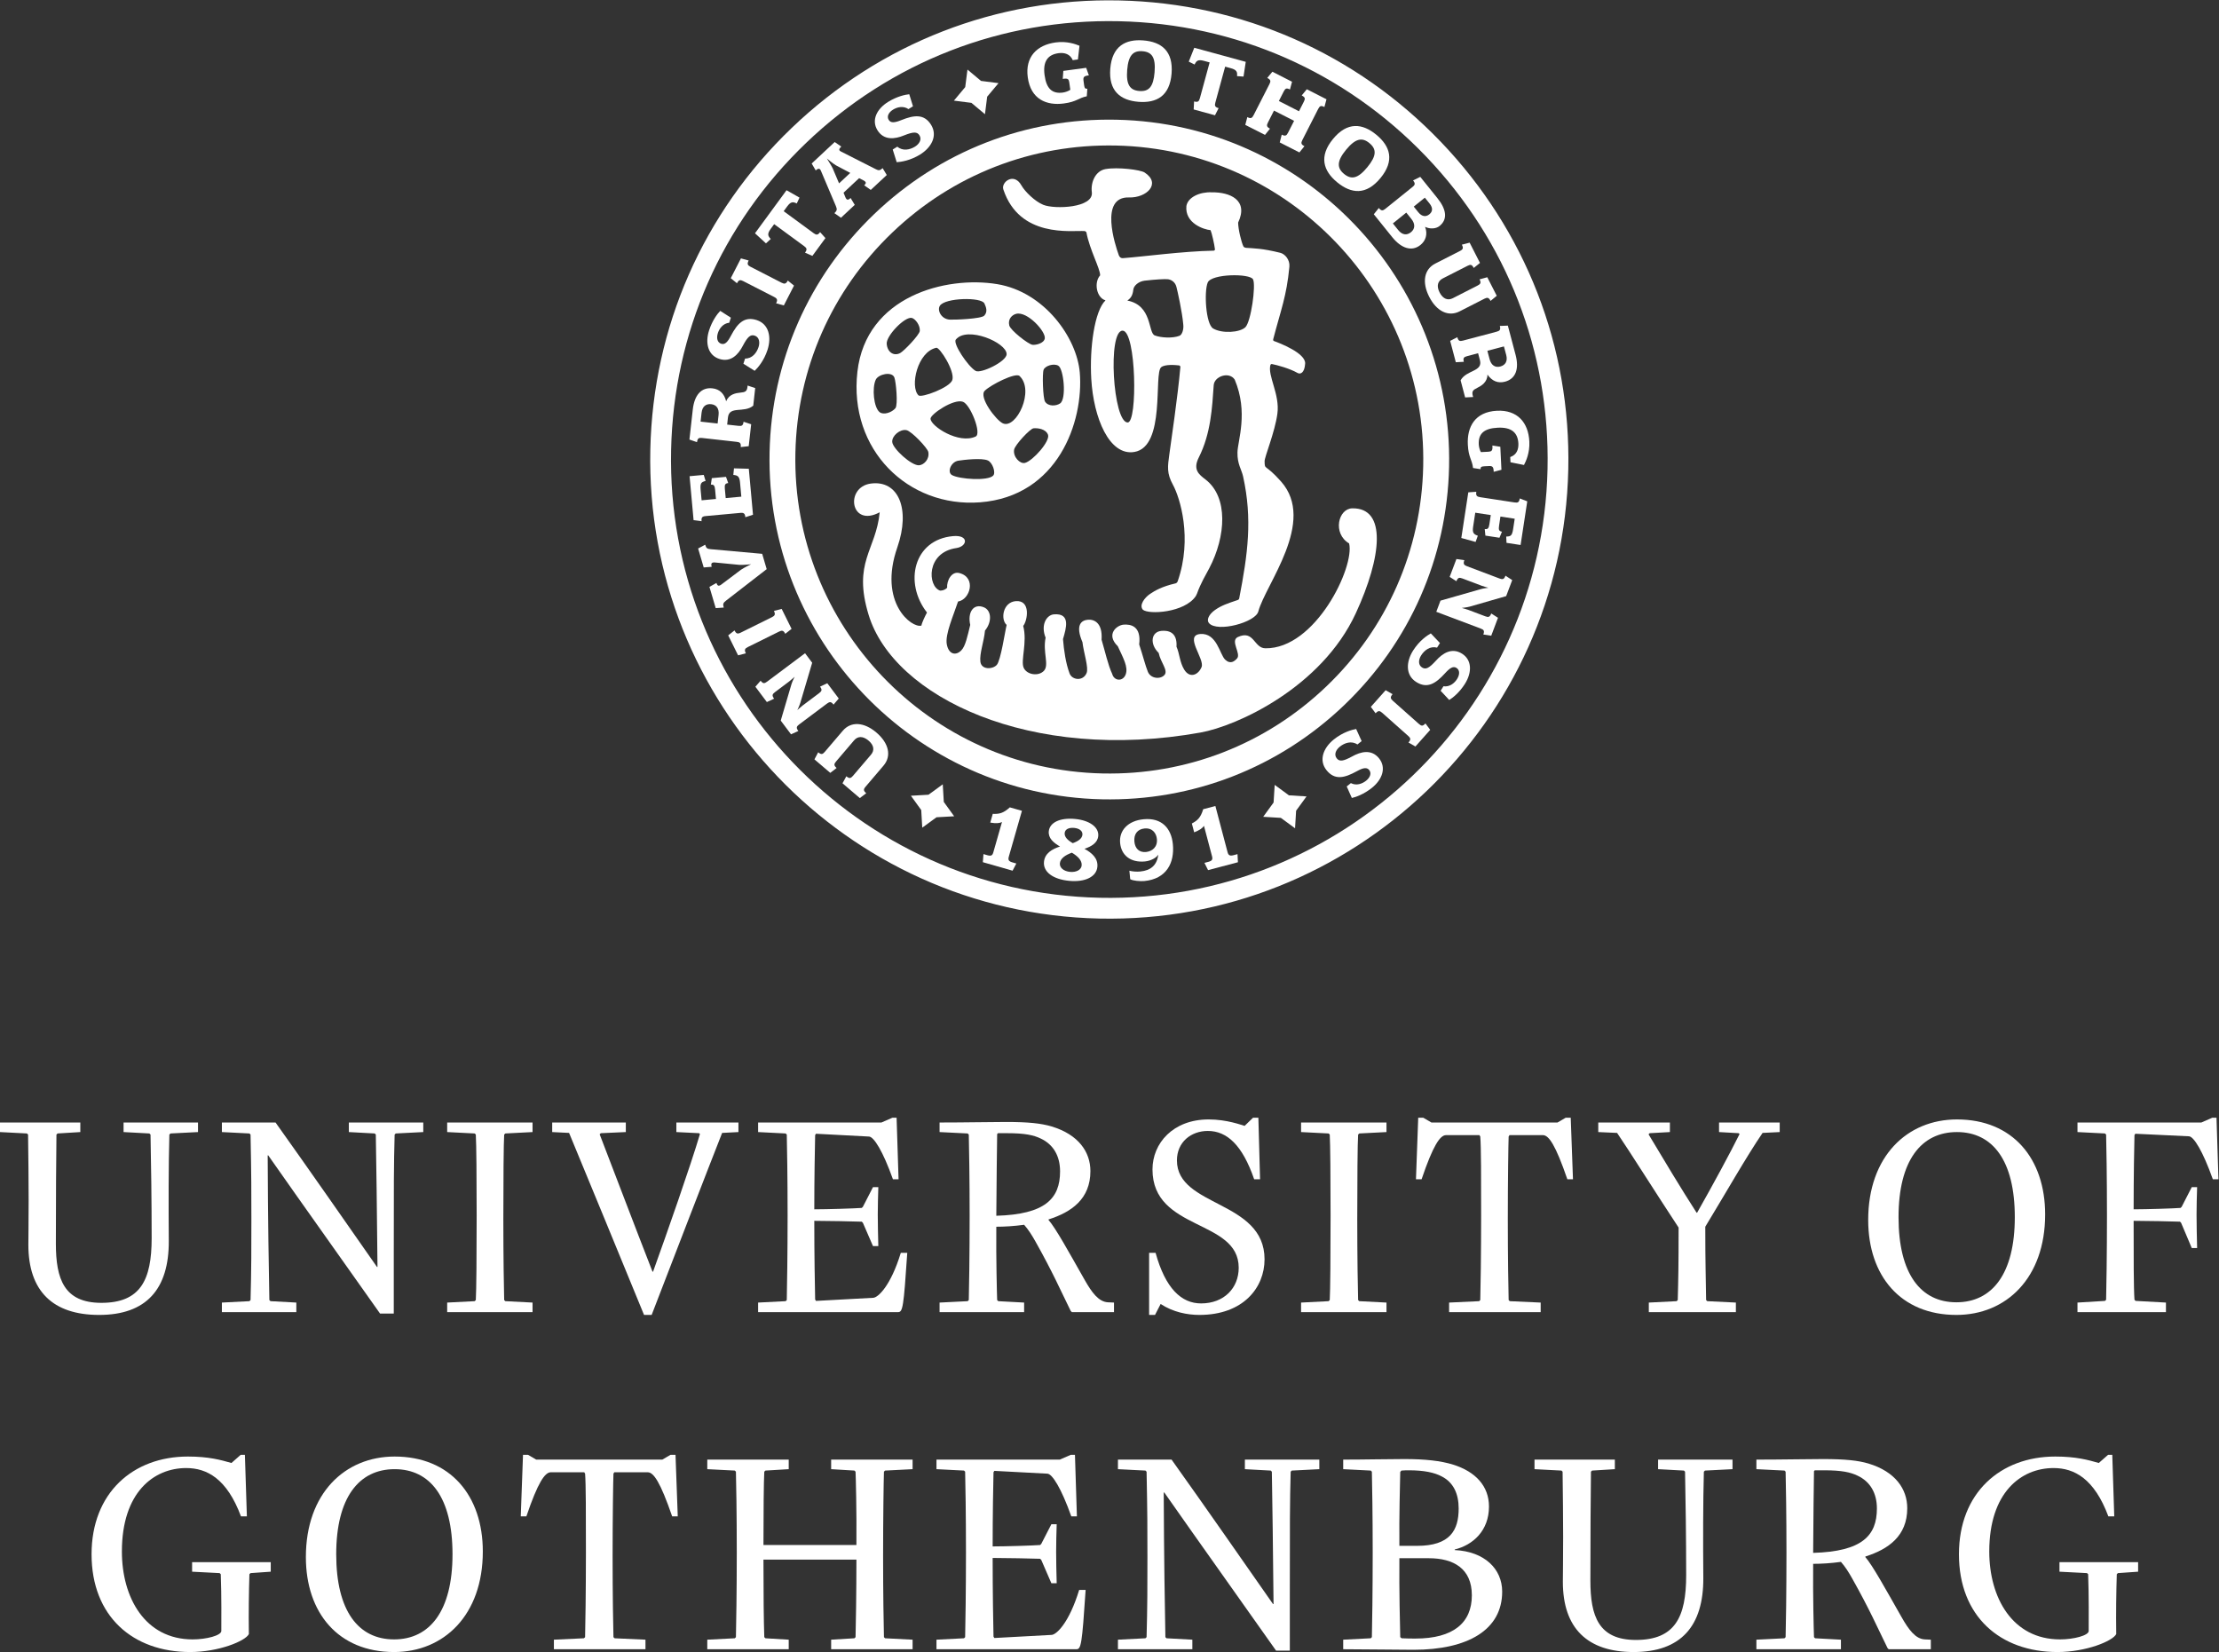
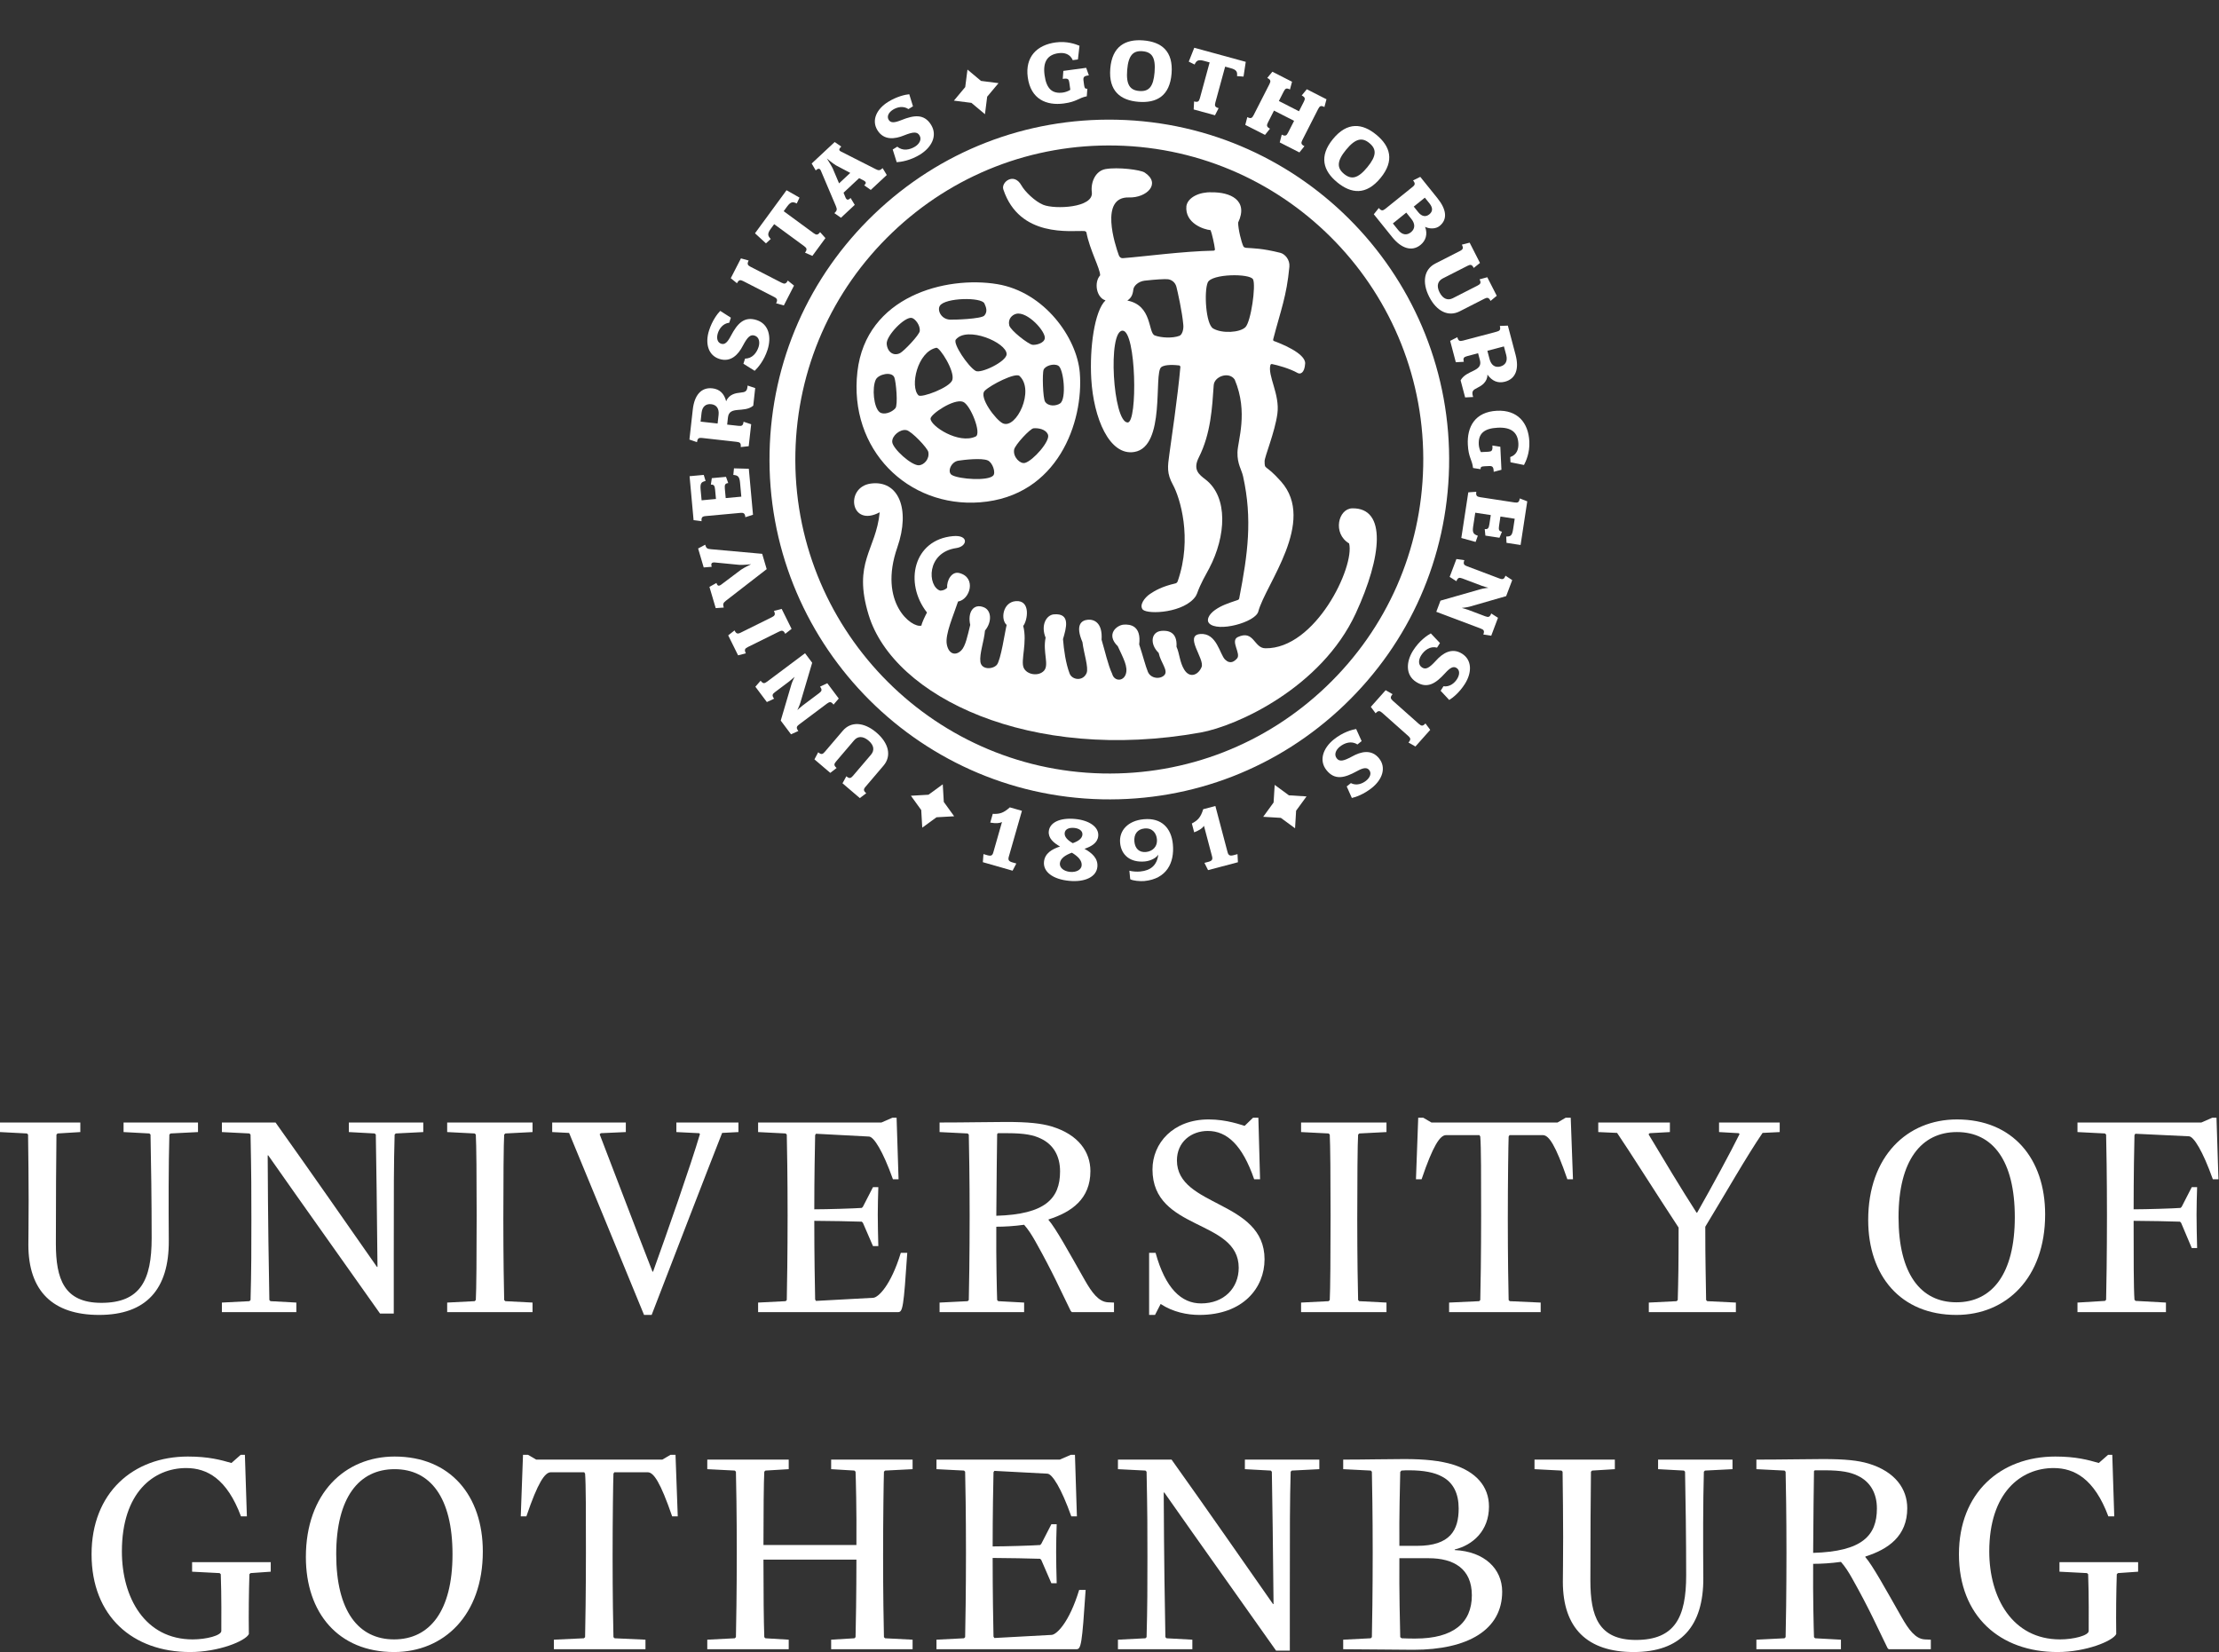
<svg xmlns="http://www.w3.org/2000/svg" viewBox="0 0 136.053 101.28" height="101.28" width="136.053" xml:space="preserve" id="svg2" version="1.1">
  <rect x="0" y="0" width="136.053" height="101.28" fill="#333333" stroke="none" />
  <defs id="defs6" />
  <g transform="matrix(1.333,0,0,-1.333,0,101.28)" id="g10">
    <g transform="scale(0.1)" id="g12">
      <path id="path14" style="fill:white;fill-opacity:1;fill-rule:nonzero;stroke:none" d="m 507.102,404.07 c -79.614,1.723 -142.969,67.903 -141.25,147.524 0.836,38.574 16.636,74.504 44.5,101.183 27.871,26.688 64.453,40.914 103.007,40.078 79.629,-1.718 142.989,-67.91 141.258,-147.523 C 653.789,506.77 637.988,470.82 610.117,444.141 582.258,417.473 545.676,403.234 507.102,404.07 Z M 402.129,661.363 C 371.973,632.48 354.871,593.605 353.977,551.848 352.102,465.684 420.691,394.055 506.855,392.18 c 41.739,-0.899 81.329,14.5 111.485,43.367 30.168,28.887 47.265,67.781 48.176,109.531 1.851,86.168 -66.719,157.797 -152.895,159.652 -41.734,0.911 -81.324,-14.492 -111.492,-43.367" />
-       <path id="path16" style="fill:white;fill-opacity:1;fill-rule:nonzero;stroke:none" d="m 505.879,346.895 c -111.152,2.402 -199.617,94.785 -197.195,205.949 1.152,53.828 23.211,103.992 62.117,141.23 38.887,37.254 89.969,57.121 143.808,55.957 53.829,-1.164 103.996,-23.23 141.25,-62.129 37.246,-38.886 57.11,-89.961 55.95,-143.8 v 0 C 709.395,432.949 617.012,344.484 505.879,346.895 Z M 364.188,700.98 C 323.445,661.965 300.352,609.434 299.121,553.047 296.602,436.621 389.246,339.855 505.664,337.336 622.07,334.816 718.84,427.48 721.348,543.898 v 0 c 1.242,56.383 -19.578,109.875 -58.582,150.618 -39.036,40.738 -91.567,63.847 -147.953,65.07 -56.383,1.227 -109.879,-19.582 -150.625,-58.606" />
      <path id="path18" style="fill:white;fill-opacity:1;fill-rule:nonzero;stroke:none" d="m 552.258,422.902 c -78.403,-14.074 -141.223,16.434 -152.715,54.071 -7.434,24.347 3.367,29.629 5.086,47.207 -13.574,-7.235 -16.074,11.601 -4.094,13.215 12.688,1.699 18.36,-11.622 12.199,-29.348 -8.879,-25.469 6.707,-37.293 11.082,-35.977 0.188,1.328 1.789,4.582 2.563,6.016 -10.676,13.633 -6.223,33.516 11.98,35.137 7.411,0.664 6.68,-4.735 1.524,-5.489 -13.953,-2.019 -13.289,-17.597 -7.481,-19.578 1.028,0 2.207,0.262 3.243,1.297 -0.247,3.176 1.953,7.695 5.578,6.797 8.035,-2.02 4.961,-12.273 -0.559,-13.105 -2.07,-6.309 -6.035,-15.098 -5.176,-19.668 0.84,-4.551 4.032,-5.45 6.66,-2.821 1.946,1.942 2.872,6.641 4.122,11.739 -1.321,5.761 1.484,10.125 6.359,8.054 3.379,-1.433 3.758,-6.629 0.43,-10.664 -0.43,-4.941 -2.59,-10.547 -2.121,-14.336 0.48,-3.797 5.656,-3.535 7.531,-1.472 1.863,2.05 3.797,15.449 4.551,18.394 -2.915,2.57 -1.758,10.481 4.207,10.949 7.019,0.559 5.402,-8.984 3.41,-11.394 1.968,-7.461 -1.235,-15.871 0.191,-19.199 1.438,-3.332 6.906,-4.122 9.375,-1.407 2.465,2.743 -0.64,8.485 0.735,15.203 -2.364,5.801 0.39,10.45 3.835,10.723 7.832,0.625 5.61,-6.426 4.165,-11.387 0.398,-5.066 1.265,-11.132 3.027,-15.8 1.133,-3.036 6.148,-3.731 7.82,0.175 1.043,2.434 -1.34,9.344 -1.902,14.231 -3.391,7.89 -0.52,10.047 2.515,10.301 2.883,0.234 6.797,-1.387 6.282,-9.192 1.582,-5.254 2.937,-11.597 4.89,-15.738 0.879,-3.293 4.922,-3.637 6.203,-0.219 1.243,3.43 -1.113,7.461 -3.64,12.973 -5.617,5.457 -0.512,9.656 2.691,9.922 3.196,0.254 8.196,-0.617 7.153,-9.114 1.726,-5.156 2.871,-9.863 4.011,-12.605 1.328,-3.156 5.723,-3.527 7.598,-1.469 1.887,2.094 -1.719,5.727 -2.656,10.199 -4.239,4.11 -3.465,9.747 1.355,10.125 2.485,0.196 7.317,-0.078 6.86,-7.304 1.421,-3.125 1.445,-7.102 3.535,-10.496 2.515,-4.145 6.433,-2.578 7.996,1.14 1.535,3.75 -8.172,14.602 -0.586,15.215 7.598,0.586 8.926,-9.363 11.387,-11.75 2.461,-2.359 4.343,-0.789 5.507,0.5 1.993,2.199 -3.3,8.164 0.391,9.863 7.449,3.411 7.324,-5.097 12.605,-5.183 23.086,-0.363 41.25,37.527 38.555,48.222 -7.722,4.579 -5.008,16.024 1.457,16.141 15.906,0.293 13.66,-22.187 1.602,-48.293 -15.828,-34.207 -54.739,-51.824 -71.336,-54.801" />
      <path id="path20" style="fill:white;fill-opacity:1;fill-rule:nonzero;stroke:none" d="m 572.813,609.285 c -2.571,-2.469 -10.665,-2.996 -14.817,-0.574 -3.426,2.023 -4.219,17.082 -2.488,21.152 1.726,4.078 19.441,4.242 20.84,1.446 1.406,-2.801 -0.965,-19.559 -3.535,-22.024 z m -31.719,18.625 c 0.566,-2.148 2.676,-11.648 3.164,-17.363 0.273,-2.129 -0.488,-4.719 -1.77,-5.203 -3.179,-1.211 -8.465,-0.918 -11.343,0.176 -3.157,1.21 -1.016,13.789 -12.61,16.039 1.594,1.117 2.434,2.293 2.754,5.054 0.203,1.809 2.434,3.758 5.164,4.09 5.305,0.598 8.613,0.75 10.395,0.688 1.773,-0.059 3.679,-1.282 4.246,-3.481 z m -22.422,-62.43 c -6.77,0.145 -9.285,42.372 -2.293,42.235 6.258,-0.137 6.961,-42.324 2.293,-42.235 z m 67.207,37.5 c -0.266,0.106 -0.32,0.547 -0.266,0.743 3.559,13.687 6.157,19.711 7.453,33.351 0.313,3.262 -2.019,5.906 -4.187,6.446 -8.43,2.105 -12.324,2.031 -15.586,2.281 -0.355,0.023 -1.125,0.179 -1.367,0.648 -0.969,1.985 -2.414,7.946 -2.434,10.969 4.934,10.445 -3.867,14.051 -12.156,13.922 -5.441,0.262 -10.996,-2.242 -11.645,-6.328 -0.742,-7.903 8,-10.793 11.118,-11.074 0.527,-1.125 1.804,-6.637 2.019,-8.825 0.027,-0.289 -0.242,-0.605 -0.625,-0.605 -14.015,-0.266 -32.156,-2.715 -41.367,-3.422 -1.316,-0.207 -1.953,0.559 -2.227,1.32 -1.711,4.723 -9.011,27.008 4.688,26.578 8.125,-0.257 14.922,6.391 7.207,11.45 -1.984,1.304 -12.363,2.578 -17.981,1.601 -4.656,-0.805 -6.914,-6.058 -6.328,-10.652 0.918,-7.203 -17.019,-7.942 -22.324,-5.797 -3.785,1.535 -8.445,6.047 -10.066,8.949 -3.45,6.16 -9.414,1.461 -8.321,-1.84 7.434,-22.414 31.145,-18.851 37.344,-19.164 0.313,-0.015 0.84,-0.422 0.867,-0.59 1.516,-8.093 6.34,-16.632 6.321,-19.785 -2.95,-3.277 -1.692,-10.301 2.468,-11.504 -5.086,-4.882 -7.371,-21.933 -6.55,-36.086 1.035,-18.035 8.32,-35.527 19.785,-33.64 14.582,2.383 8.84,36.101 12.375,38.98 1.773,1.43 6.511,1.028 8.242,0.824 0.398,-0.05 0.602,-0.5 0.586,-0.714 -1.152,-13.235 -4.301,-34.453 -5.07,-40.118 -0.789,-5.761 -1.258,-8.75 1.652,-14.074 3.211,-5.867 9.07,-24.527 2.215,-44.273 -0.203,-0.774 -0.852,-1.028 -1.074,-1.074 -6.18,-1.418 -9.485,-3.352 -11.727,-4.875 -2.441,-1.661 -5.063,-5.11 -3.273,-7.196 2.585,-2.363 19.238,-1.445 24.367,6.239 0.125,0.195 0.476,0.918 0.535,1.085 1.777,4.95 4.004,8.575 5.676,11.747 7.672,14.648 8.797,32.656 -1.731,40.781 -2.949,2.273 -5.976,4.441 -3.097,10.148 5.57,11.024 6.156,23.067 6.859,33.242 0.281,4.09 7.09,6.434 9.656,2.567 6.375,-15.106 1.367,-28.125 1.27,-33.485 -0.125,-5.382 1.906,-7.863 2.597,-11.085 4.344,-19.688 2.161,-35.633 -1.777,-55.957 -0.02,-0.442 -0.359,-0.735 -0.754,-0.868 -4.629,-1.543 -7.461,-2.511 -10.351,-4.535 -2.926,-2.047 -4.071,-4.668 -2.801,-6.09 3.867,-4.367 21.355,0.36 22.676,5.371 3.281,12.461 26.843,41.336 10.449,59.786 -7.481,8.418 -7.481,5.039 -7.559,9.285 -0.039,2.043 4.688,13.215 5.879,21.855 1.238,8.996 -4.641,17.559 -3.176,22.531 0.039,0.145 0.422,0.387 0.578,0.36 2.43,-0.469 8.204,-2.012 11.934,-4.141 1.152,-0.644 3.152,-0.129 3.438,4.328 0.312,4.852 -11.985,9.532 -14.434,10.41" />
      <path id="path22" style="fill:white;fill-opacity:1;fill-rule:nonzero;stroke:none" d="m 437.891,541.281 c -2.383,1.328 -0.528,6.114 2.929,6.641 2.434,0.379 10.657,1.363 13.516,0.113 2.207,-0.957 3.762,-5.586 2.519,-6.949 -2.363,-2.617 -15.546,-1.699 -18.964,0.195 z m -27.5,15.223 c -0.223,2.851 3.625,6.066 6.574,5.449 2.359,-0.5 9.683,-8.23 10.027,-10.039 0.625,-3.32 -2.031,-5.945 -4.25,-6.113 -3.445,-0.254 -12.078,7.597 -12.351,10.703 z m 1.464,15.547 c -1.687,-2 -5.46,-3.262 -7.277,-1.809 -2.723,2.18 -3.543,11.106 -1.773,14.906 1.187,2.555 7.41,3.965 8.562,1.051 0.789,-2.008 1.731,-12.672 0.488,-14.148 z m 2.122,25.324 c -3.02,-1.508 -5.825,0.547 -6.125,4.258 -0.325,3.711 8.437,12.781 11.601,11.922 1.543,-0.418 3.867,-3.367 3.613,-5.985 -0.168,-1.828 -7.336,-9.308 -9.089,-10.195 z m 47.339,-32.305 c -3.132,1.368 -11.277,12.086 -8.378,15 2.714,2.723 14.164,8.524 16,6.805 7.097,-6.602 -1.458,-24.492 -7.622,-21.805 z m -33.308,2.168 c 0,2.071 10.715,9.344 14.922,7.762 3.398,-1.262 8.718,-14.617 5.84,-15.969 -7.774,-3.66 -20.762,4.797 -20.762,8.207 z m 2.668,32.606 c 1.519,0.324 8.66,-10.742 7.351,-14.832 -1.101,-3.469 -14.257,-8.352 -15.566,-7.043 -4.016,4.004 -0.508,20.039 8.215,21.875 z m 32.332,-2.918 c 0,-3.41 -11.903,-9.113 -14.278,-7.707 -3.476,2.043 -10.566,12.566 -9.089,14.394 5.132,6.36 23.367,-1.336 23.367,-6.687 z m -10.227,23.312 c 0.742,-1.605 1.645,-3.746 -0.039,-5.597 -1.394,-1.543 -14.019,-1.973 -15.906,-1.848 -3.992,0.266 -5.84,4.336 -4.523,6.387 2.394,3.722 19.082,4.043 20.468,1.058 z m 27.778,-16.144 c -0.422,-2.207 -4.055,-3.059 -5.637,-2.883 -1.934,0.227 -10.176,6.672 -10.703,8.926 -0.703,2.961 1.301,4.843 3.191,5.324 5.129,1.277 13.735,-8.203 13.149,-11.367 z m 7.046,-29.844 c -1.863,-1.25 -5.41,-1.469 -6.902,0.789 -1.023,1.555 -1.355,13.008 -0.676,14.707 0.703,1.77 4.551,3.067 6.731,1.867 2.5,-1.371 3.894,-15.343 0.847,-17.363 z m -12.222,-11.437 c 1.941,0.175 5.586,-0.262 6.648,-2.918 1.153,-2.891 -6.836,-11.934 -10.539,-12.989 -2.262,-0.656 -5.652,2.75 -5.027,6.121 0.398,2.176 7.344,9.641 8.918,9.786 z m 21.277,25.617 c -1.328,15.965 -16.211,37.07 -37.969,40.683 -23.625,3.914 -60.339,-5.547 -64.316,-40.265 -4.121,-35.918 23.391,-62.61 56.406,-60.078 35.821,2.746 47.742,37.058 45.879,59.66" />
      <path id="path24" style="fill:white;fill-opacity:1;fill-rule:nonzero;stroke:none" d="m 445,727.793 -1.035,-8.055 -5.203,-6.226 8.054,-1.028 6.231,-5.218 1.016,8.062 5.214,6.219 -8.054,1.035 -6.223,5.211" />
      <path id="path26" style="fill:white;fill-opacity:1;fill-rule:nonzero;stroke:none" d="m 595.676,378.84 -6.543,4.805 -8.11,0.488 4.778,6.57 0.508,8.106 6.543,-4.805 8.105,-0.496 -4.797,-6.563 -0.484,-8.105" />
      <path id="path28" style="fill:white;fill-opacity:1;fill-rule:nonzero;stroke:none" d="m 424.199,379.141 6.563,4.777 8.117,0.457 -4.77,6.594 -0.476,8.113 -6.563,-4.797 -8.093,-0.465 4.753,-6.574 0.469,-8.105" />
      <path id="path30" style="fill:white;fill-opacity:1;fill-rule:nonzero;stroke:none" d="m 379.363,413.992 8.266,9.692 c 3.75,4.414 9.754,4.089 15.476,-0.793 5.762,-4.911 7.051,-10.813 3.29,-15.215 l -8.258,-9.696 c -1.02,-1.183 -1.059,-1.859 0.301,-3 l -2.95,-2.238 -7.968,6.801 1.765,3.23 c 1.36,-1.152 2.016,-1.003 3.02,0.176 l 8.3,9.727 c 1.653,1.933 1.497,4.289 -1.093,6.484 -2.649,2.258 -5.02,2.07 -6.668,0.137 l -8.293,-9.727 c -1.016,-1.179 -1.055,-1.855 0.262,-2.976 l -2.918,-2.258 -7.286,6.211 1.731,3.262 c 1.355,-1.153 2.012,-1.004 3.023,0.183" />
      <path id="path32" style="fill:white;fill-opacity:1;fill-rule:nonzero;stroke:none" d="m 352.82,446.281 17.473,13.082 3.281,-4.383 -5.469,-18.464 c -0.378,-1.282 -1.367,-3.313 -1.367,-3.313 0,0 1.575,1.465 2.364,2.051 l 7.695,5.773 c 1.211,0.907 1.457,1.543 0.391,2.965 l 3.339,1.567 5.266,-7.024 -2.402,-2.812 c -1.067,1.425 -1.77,1.406 -2.993,0.488 l -12.832,-9.609 c -1.25,-0.938 -1.433,-1.582 -0.359,-3.008 l -3.367,-1.524 -4.731,6.309 4.954,16.797 c 0.41,1.308 1.433,3.359 1.433,3.359 0,0 -1.609,-1.484 -2.508,-2.156 l -6.55,-4.926 c -1.25,-0.926 -1.438,-1.558 -0.375,-2.996 l -3.336,-1.551 -5.286,7.059 2.422,2.765 c 1.075,-1.425 1.707,-1.386 2.957,-0.449" />
      <path id="path34" style="fill:white;fill-opacity:1;fill-rule:nonzero;stroke:none" d="m 359.543,479.746 4.551,-9.18 -2.91,-2.273 c -0.786,1.59 -1.489,1.695 -2.844,1.023 l -14.363,-7.109 c -1.399,-0.691 -1.704,-1.289 -0.918,-2.891 l -3.567,-0.918 -4.543,9.18 2.903,2.277 c 0.793,-1.593 1.445,-1.718 2.839,-1.027 l 14.368,7.117 c 1.359,0.668 1.699,1.282 0.918,2.883 l 3.566,0.918" />
      <path id="path36" style="fill:white;fill-opacity:1;fill-rule:nonzero;stroke:none" d="m 326.953,507.207 23.621,-2.129 2.071,-7.043 -18.707,-14.488 c -1.36,-1.047 -1.516,-1.613 -1.047,-3.184 l -3.692,-0.254 -2.89,9.774 3.234,1.797 c 0.457,-1.399 1.023,-1.602 2.215,-0.742 l 9.043,6.804 c 1.504,1.047 4.687,2.539 4.687,2.539 0,0 -3.508,-0.379 -5.351,-0.281 l -11.375,1.105 c -1.528,0.106 -1.836,-0.546 -1.407,-1.992 l -3.683,-0.293 -2.567,8.711 3.243,1.746 c 0.476,-1.621 0.886,-1.922 2.605,-2.07" />
      <path id="path38" style="fill:white;fill-opacity:1;fill-rule:nonzero;stroke:none" d="m 344.426,544.199 1.922,-21.152 -3.516,-1.133 c -0.164,1.777 -0.781,2.129 -2.285,1.992 l -15.969,-1.465 c -1.551,-0.136 -2.051,-0.586 -1.883,-2.363 l -3.672,0.481 -1.843,20.222 6.519,0.598 0.844,-2.793 c -2.109,-0.5 -2.539,-1.125 -2.27,-4.18 l 0.442,-4.711 6.601,0.61 -0.39,4.258 c -0.164,1.816 -0.535,2.46 -1.953,2.332 l 0.437,2.988 6.528,0.597 1.023,-2.863 c -1.465,-0.137 -1.719,-0.832 -1.555,-2.644 l 0.395,-4.258 7.183,0.652 -0.593,6.524 c -0.262,2.832 -1.106,3.293 -3.086,3.476 l 0.3,3.02 6.821,-0.188" />
      <path id="path40" style="fill:white;fill-opacity:1;fill-rule:nonzero;stroke:none" d="m 322.695,569.949 -0.449,-4.07 7.832,-0.867 0.442,3.933 c 0.332,2.969 -1,4.688 -3.391,4.953 -2.395,0.262 -4.102,-1.015 -4.434,-3.949 z m 24.668,11.36 -0.898,-8.094 c -4.297,-3.559 -11.016,0.105 -11.641,-5.422 l -0.359,-3.281 5.223,-0.574 c 1.503,-0.176 2.121,0.117 2.316,1.89 l 3.504,-1.16 -1.133,-10.09 -3.672,-0.398 c 0.195,1.816 -0.332,2.238 -1.848,2.402 l -15.925,1.785 c -1.512,0.168 -2.129,-0.164 -2.325,-1.929 l -3.496,1.191 1.543,13.809 c 0.75,6.687 3.938,10.32 9.024,9.753 3.32,-0.371 5.429,-2.402 6.328,-5.957 1.309,3.301 4.543,3.789 6.492,3.977 2.27,0.203 3.067,0.555 3.305,2.637 l 0.066,0.625 3.496,-1.164" />
      <path id="path42" style="fill:white;fill-opacity:1;fill-rule:nonzero;stroke:none" d="m 353.047,598.945 c -1.652,-5.136 -4.512,-8.332 -5.93,-9.695 l -5.176,3.25 0.762,2.383 c 3.274,-0.028 5.324,2.59 6.203,5.305 0.664,2.07 0.391,4.55 -1.816,5.261 -1.902,0.606 -3.223,-0.554 -5.36,-4.59 -2.128,-4.14 -5.57,-7.851 -10.871,-6.14 -5.175,1.66 -6.613,7.226 -4.714,13.113 1.445,4.504 3.804,7.617 5.132,8.977 l 4.895,-3.125 -0.75,-2.325 c -2.856,-0.304 -4.555,-2.66 -5.234,-4.777 -0.747,-2.332 -0.215,-4.324 1.523,-4.883 1.687,-0.547 2.93,0.684 4.5,3.692 2.891,5.476 6.008,9.062 11.816,7.199 5.684,-1.836 6.875,-7.883 5.02,-13.645" />
      <path id="path44" style="fill:white;fill-opacity:1;fill-rule:nonzero;stroke:none" d="m 365.215,628.438 -4.68,-9.118 -3.555,0.973 c 0.813,1.582 0.481,2.203 -0.867,2.902 l -14.265,7.313 c -1.387,0.707 -2.051,0.597 -2.864,-0.992 l -2.863,2.324 4.68,9.113 3.554,-0.969 c -0.808,-1.586 -0.515,-2.187 0.872,-2.898 l 14.253,-7.316 c 1.36,-0.692 2.051,-0.598 2.875,0.988 l 2.86,-2.32" />
      <path id="path46" style="fill:white;fill-opacity:1;fill-rule:nonzero;stroke:none" d="m 366.477,666.203 c -1.692,0.852 -2.727,0.945 -4.434,-1.387 l -1.582,-2.16 13.785,-10.105 c 1.223,-0.899 1.906,-0.953 2.961,0.48 l 2.461,-2.742 -6.008,-8.187 -3.387,1.484 c 1.082,1.477 0.832,2.102 -0.39,3 l -13.797,10.113 -1.582,-2.156 c -1.711,-2.336 -1.313,-3.293 0.016,-4.648 l -2.207,-2.032 -5.047,4.641 14.511,19.797 5.965,-3.391 -1.265,-2.707" />
      <path id="path48" style="fill:white;fill-opacity:1;fill-rule:nonzero;stroke:none" d="m 384.465,683.77 c -1.36,0.8 -4.152,3.136 -4.152,3.136 0,0 2,-3.125 2.683,-4.504 l 2.942,-6.941 5.148,4.805 z m 23.418,-4.469 -7.363,-6.863 -3.008,2.117 c 0.965,0.914 1.051,1.539 -0.364,2.281 l -1.992,1.016 -7.16,-6.684 0.844,-2.082 c 0.64,-1.531 1.375,-1.336 2.41,-0.363 l 1.902,-3.157 -6.343,-5.925 -3.02,2.121 c 1.172,1.093 1.356,1.687 0.684,3.254 l -6.907,16.277 c -0.437,0.996 -1.089,1.301 -2.363,0.113 l -1.863,3.184 10.578,9.883 3.047,-2.094 c -1.301,-1.215 -1.137,-1.789 -0.117,-2.297 l 15.867,-8.047 c 1.445,-0.773 2.051,-0.703 3.254,0.426 l 1.914,-3.16" />
      <path id="path50" style="fill:white;fill-opacity:1;fill-rule:nonzero;stroke:none" d="m 423.242,688.746 c -4.582,-2.836 -8.828,-3.43 -10.793,-3.551 l -1.836,5.836 2.121,1.309 c 2.469,-2.129 5.735,-1.469 8.157,0.027 1.851,1.153 3.25,3.219 2.019,5.192 -1.055,1.699 -2.812,1.66 -7.051,-0.028 -4.296,-1.773 -9.328,-2.375 -12.265,2.356 -2.864,4.621 -0.352,9.793 4.914,13.054 4.012,2.485 7.832,3.34 9.715,3.508 l 1.711,-5.547 -2.082,-1.289 c -2.372,1.621 -5.184,0.926 -7.082,-0.246 -2.079,-1.289 -2.965,-3.156 -2,-4.707 0.937,-1.515 2.675,-1.375 5.82,-0.105 5.754,2.304 10.449,3.015 13.672,-2.168 3.133,-5.071 0.129,-10.449 -5.02,-13.641" />
      <path id="path52" style="fill:white;fill-opacity:1;fill-rule:nonzero;stroke:none" d="m 500.344,725.059 c -1.848,-0.25 -2.168,-0.879 -1.977,-2.332 l 0.285,-2.122 c 0.196,-1.414 0.547,-1.726 1.477,-1.601 l -0.246,-3.492 c -3.899,-0.793 -4.563,-2.504 -10.52,-3.305 -7.984,-1.078 -15.269,1.895 -16.636,12.047 -1.262,9.316 4.148,14.851 12.847,16.023 5.219,0.703 9.231,-0.82 10.949,-1.531 l -0.722,-6.301 -2.383,-0.32 c -1.184,2.762 -3.723,3.59 -6.543,3.207 -4.988,-0.672 -7.258,-3.855 -6.414,-10.078 0.84,-6.27 3.504,-8.695 8.406,-8.035 1.192,0.16 2.637,0.715 3.43,1.269 l -0.461,3.352 c -0.195,1.461 -0.625,1.988 -2.527,1.73 l -0.481,-0.062 0.266,3.676 10.508,1.414 1.238,-3.477 -0.496,-0.062" />
      <path id="path54" style="fill:white;fill-opacity:1;fill-rule:nonzero;stroke:none" d="m 525.496,736.23 c -4.266,0.344 -6.492,-1.843 -7.039,-8.636 -0.547,-6.793 1.309,-9.313 5.566,-9.653 4.356,-0.351 6.497,1.844 7.04,8.637 0.546,6.793 -1.208,9.301 -5.567,9.652 z m -1.875,-23.265 c -8.25,0.668 -13.766,4.949 -12.937,15.254 0.832,10.301 6.953,13.652 15.214,12.984 8.387,-0.676 13.809,-4.953 12.981,-15.254 -0.832,-10.304 -6.867,-13.66 -15.258,-12.984" />
      <path id="path56" style="fill:white;fill-opacity:1;fill-rule:nonzero;stroke:none" d="m 568.984,724.785 c 0.196,1.887 -0.089,2.887 -2.89,3.649 l -2.571,0.707 -4.507,-16.504 c -0.395,-1.461 -0.207,-2.11 1.504,-2.582 l -1.672,-3.282 -9.805,2.676 0.187,3.696 c 1.754,-0.485 2.247,-0.02 2.657,1.441 l 4.5,16.5 -2.578,0.707 c -2.793,0.762 -3.536,0.043 -4.336,-1.68 l -2.688,1.332 2.531,6.379 23.68,-6.472 -1.023,-6.786 -2.989,0.219" />
      <path id="path58" style="fill:white;fill-opacity:1;fill-rule:nonzero;stroke:none" d="m 597.676,689.68 -9.043,4.609 0.918,3.578 c 1.633,-0.832 2.207,-0.472 2.89,0.875 l 2.793,5.477 -9.25,4.707 -2.781,-5.477 c -0.691,-1.347 -0.637,-2.023 0.945,-2.84 l -2.3,-2.863 -9.067,4.602 0.93,3.582 c 1.621,-0.828 2.207,-0.477 2.891,0.879 l 7.285,14.285 c 0.703,1.386 0.625,2.031 -1.004,2.855 l 2.359,2.852 9.043,-4.602 -0.957,-3.562 c -1.59,0.808 -2.144,0.496 -2.859,-0.899 l -2.239,-4.402 9.25,-4.711 2.239,4.406 c 0.711,1.387 0.633,2.028 -0.989,2.86 l 2.344,2.851 9.055,-4.609 -0.957,-3.563 c -1.594,0.813 -2.152,0.496 -2.863,-0.89 l -7.278,-14.293 c -0.679,-1.348 -0.633,-2.028 0.957,-2.832 l -2.312,-2.875" />
      <path id="path60" style="fill:white;fill-opacity:1;fill-rule:nonzero;stroke:none" d="m 629.863,693.984 c -3.3,2.719 -6.386,2.204 -10.715,-3.062 -4.335,-5.262 -4.246,-8.387 -0.957,-11.102 3.379,-2.773 6.399,-2.199 10.727,3.067 4.324,5.258 4.312,8.328 0.945,11.097 z m -14.836,-18.015 c -6.394,5.261 -8.464,11.926 -1.89,19.91 6.558,7.98 13.504,7.226 19.898,1.957 6.496,-5.344 8.496,-11.957 1.938,-19.93 -6.575,-7.984 -13.442,-7.285 -19.946,-1.937" />
      <path id="path62" style="fill:white;fill-opacity:1;fill-rule:nonzero;stroke:none" d="m 650.273,664.77 2.063,-2.567 c 1.707,-2.113 3.531,-2.246 5.086,-0.992 1.531,1.23 1.808,2.883 0.051,5.07 l -2.102,2.598 z m -3.437,-2.762 -6.172,-4.977 2.461,-3.051 c 1.863,-2.324 4.004,-2.492 5.867,-0.98 1.848,1.477 2.094,3.734 0.156,6.125 z m -6.504,-11.246 -8.437,10.48 2.304,2.883 c 1.121,-1.387 1.824,-1.332 2.996,-0.383 l 12.493,10.059 c 1.218,0.976 1.375,1.625 0.261,3.012 l 3.313,1.64 7.883,-9.785 c 4.246,-5.273 4.746,-9.789 0.996,-12.809 -1.731,-1.402 -4.563,-1.441 -6.661,-0.39 1.305,-3.403 0.25,-6.43 -2.113,-8.328 -3.98,-3.215 -8.816,-1.614 -13.035,3.621" />
      <path id="path64" style="fill:white;fill-opacity:1;fill-rule:nonzero;stroke:none" d="m 682.734,622.387 -11.339,-5.785 c -5.157,-2.637 -10.582,-0.047 -14,6.652 -3.442,6.746 -2.375,12.687 2.781,15.32 l 11.347,5.789 c 1.399,0.711 1.692,1.313 0.872,2.899 l 3.582,0.926 4.753,-9.325 -2.871,-2.308 c -0.808,1.582 -1.464,1.699 -2.847,0.984 l -11.391,-5.805 c -2.266,-1.16 -3.016,-3.394 -1.48,-6.406 1.582,-3.098 3.855,-3.84 6.113,-2.68 l 11.387,5.809 c 1.394,0.707 1.687,1.309 0.894,2.856 l 3.559,0.968 4.351,-8.531 -2.847,-2.359 c -0.801,1.589 -1.465,1.707 -2.864,0.996" />
      <path id="path66" style="fill:white;fill-opacity:1;fill-rule:nonzero;stroke:none" d="m 692.805,596.516 -1.059,3.953 -7.613,-2.012 1.012,-3.828 c 0.761,-2.891 2.628,-4.016 4.945,-3.399 2.32,0.618 3.457,2.442 2.715,5.286 z m -18.899,-19.512 -2.082,7.879 c 2.719,4.863 10.317,3.879 8.891,9.258 l -0.852,3.195 -5.078,-1.348 c -1.465,-0.39 -1.933,-0.879 -1.472,-2.597 l -3.696,-0.196 -2.597,9.825 3.293,1.687 c 0.468,-1.758 1.125,-1.953 2.585,-1.57 l 15.5,4.101 c 1.465,0.379 1.922,0.918 1.465,2.645 l 3.692,0.148 3.554,-13.437 c 1.719,-6.504 0.059,-11.047 -4.89,-12.356 -3.235,-0.847 -5.918,0.274 -8.047,3.262 -0.031,-3.555 -2.871,-5.176 -4.621,-6.055 -2.039,-0.996 -2.656,-1.621 -2.129,-3.652 l 0.168,-0.598 -3.684,-0.191" />
      <path id="path68" style="fill:white;fill-opacity:1;fill-rule:nonzero;stroke:none" d="m 687.02,543.281 c -0.094,1.875 -0.692,2.246 -2.157,2.168 l -2.136,-0.105 c -1.426,-0.071 -1.77,-0.395 -1.719,-1.328 l -3.457,0.535 c -0.461,3.957 -2.113,4.765 -2.406,10.769 -0.399,8.047 3.175,15.051 13.41,15.559 9.383,0.461 14.453,-5.399 14.883,-14.168 0.253,-5.246 -1.602,-9.133 -2.461,-10.773 l -6.211,1.25 -0.118,2.402 c 2.852,0.945 3.887,3.398 3.75,6.25 -0.253,5.027 -3.23,7.558 -9.503,7.246 -6.317,-0.313 -8.961,-2.754 -8.719,-7.695 0.058,-1.2 0.488,-2.696 0.976,-3.528 l 3.379,0.168 c 1.477,0.078 2.032,0.457 1.934,2.375 l -0.02,0.489 3.645,-0.579 0.515,-10.586 -3.562,-0.937 -0.023,0.488" />
      <path id="path70" style="fill:white;fill-opacity:1;fill-rule:nonzero;stroke:none" d="m 672.148,512.363 3.211,20.996 3.684,0.254 c -0.266,-1.765 0.242,-2.246 1.75,-2.48 l 15.848,-2.422 c 1.543,-0.234 2.129,0.078 2.39,1.848 l 3.449,-1.34 -3.066,-20.078 -6.476,0.988 -0.133,2.906 c 2.156,-0.015 2.722,0.481 3.191,3.52 l 0.715,4.668 -6.566,1.004 -0.633,-4.227 c -0.282,-1.809 -0.078,-2.52 1.34,-2.734 l -1.157,-2.793 -6.472,0.984 -0.301,3.027 c 1.453,-0.222 1.851,0.391 2.137,2.188 l 0.644,4.23 -7.14,1.09 -0.985,-6.472 c -0.422,-2.813 0.281,-3.465 2.168,-4.114 l -1.023,-2.859 -6.575,1.816" />
      <path id="path72" style="fill:white;fill-opacity:1;fill-rule:nonzero;stroke:none" d="m 681.063,470.715 -20.426,7.703 1.929,5.129 18.52,5.293 c 1.285,0.379 3.523,0.625 3.523,0.625 0,0 -2.082,0.547 -3,0.898 l -9.004,3.399 c -1.414,0.523 -2.078,0.398 -2.71,-1.274 l -3.11,1.985 3.11,8.215 3.652,-0.532 c -0.625,-1.66 -0.227,-2.246 1.18,-2.769 l 15.007,-5.664 c 1.457,-0.547 2.102,-0.364 2.727,1.308 l 3.098,-2.035 -2.786,-7.371 -16.816,-4.844 c -1.328,-0.359 -3.602,-0.586 -3.602,-0.586 0,0 2.118,-0.566 3.165,-0.957 l 7.664,-2.898 c 1.457,-0.547 2.097,-0.363 2.722,1.308 l 3.11,-1.984 -3.11,-8.254 -3.64,0.57 c 0.625,1.668 0.254,2.188 -1.203,2.735" />
      <path id="path74" style="fill:white;fill-opacity:1;fill-rule:nonzero;stroke:none" d="m 649.961,460.586 c 2.883,4.551 6.434,6.934 8.152,7.902 l 4.211,-4.445 -1.34,-2.109 c -3.164,0.839 -5.796,-1.172 -7.324,-3.582 -1.172,-1.848 -1.512,-4.321 0.449,-5.559 1.692,-1.074 3.254,-0.262 6.329,3.105 3.097,3.477 7.355,6.219 12.062,3.243 4.59,-2.903 4.602,-8.645 1.301,-13.875 -2.531,-3.996 -5.598,-6.426 -7.219,-7.403 l -3.953,4.239 1.309,2.07 c 2.839,-0.422 5.066,1.433 6.25,3.316 1.304,2.075 1.296,4.133 -0.247,5.11 -1.503,0.949 -3.015,0.058 -5.293,-2.461 -4.16,-4.578 -8.078,-7.274 -13.23,-4.016 -5.051,3.188 -4.688,9.34 -1.457,14.465" />
      <path id="path76" style="fill:white;fill-opacity:1;fill-rule:nonzero;stroke:none" d="m 630.527,434.695 6.809,7.66 3.199,-1.828 c -1.18,-1.336 -1.015,-2.019 0.11,-3.027 l 11.992,-10.652 c 1.164,-1.035 1.828,-1.094 3.008,0.23 l 2.199,-2.957 -6.809,-7.656 -3.203,1.828 c 1.191,1.336 1.055,1.988 -0.105,3.027 l -11.985,10.653 c -1.133,1.007 -1.836,1.093 -3.015,-0.235 l -2.2,2.957" />
      <path id="path78" style="fill:white;fill-opacity:1;fill-rule:nonzero;stroke:none" d="m 613.484,419.695 c 4.204,3.371 8.352,4.477 10.293,4.828 l 2.524,-5.578 -1.946,-1.55 c -2.714,1.816 -5.878,0.769 -8.093,-1.016 -1.711,-1.359 -2.844,-3.586 -1.391,-5.391 1.25,-1.562 2.988,-1.308 7.004,0.875 4.055,2.278 8.977,3.481 12.449,-0.867 3.403,-4.238 1.535,-9.676 -3.301,-13.547 -3.679,-2.945 -7.371,-4.254 -9.226,-4.656 l -2.363,5.305 1.914,1.531 c 2.547,-1.328 5.261,-0.293 7.004,1.105 1.902,1.524 2.566,3.485 1.421,4.911 -1.113,1.386 -2.832,1.035 -5.796,-0.606 -5.43,-2.976 -10,-4.246 -13.821,0.52 -3.738,4.644 -1.394,10.347 3.328,14.136" />
      <path id="path80" style="fill:white;fill-opacity:1;fill-rule:nonzero;stroke:none" d="m 465.742,359.348 -13.672,3.914 0.285,3.722 1.754,-0.507 c 1.797,-0.52 2.375,-0.129 2.786,1.328 l 3.984,13.925 c -0.977,-0.519 -2.617,-0.742 -5.399,-0.265 l 1.153,4.023 c 2.976,-0.105 4.785,0.215 7.847,2.989 l 5.571,-1.59 -6.047,-21.114 c -0.41,-1.457 -0.051,-2.121 1.711,-2.617 l 1.758,-0.5 -1.731,-3.308" />
      <path id="path82" style="fill:white;fill-opacity:1;fill-rule:nonzero;stroke:none" d="m 494.094,379.023 c -2.492,0.235 -4.231,-0.632 -4.387,-2.363 -0.164,-1.765 1.348,-3.301 3.723,-4.648 2.5,0.89 4.265,2.109 4.441,3.886 0.156,1.719 -1.426,2.903 -3.777,3.125 z m -1.074,-11.394 c -3.059,-1.106 -5.305,-2.641 -5.52,-4.895 -0.187,-2 1.758,-3.652 4.68,-3.933 2.847,-0.266 5.156,0.945 5.34,2.945 0.214,2.309 -1.75,4.231 -4.5,5.883 z m -1.223,-12.949 c -7.539,0.703 -12.051,4.168 -11.609,8.738 0.371,3.945 3.718,5.867 7.371,7.051 -2.969,1.711 -5.457,3.816 -5.164,6.972 0.386,4.036 5.078,6.368 12.085,5.704 6.692,-0.625 11.047,-3.809 10.665,-7.852 -0.29,-3.145 -3.082,-4.766 -6.329,-5.887 3.364,-1.836 6.313,-4.347 5.93,-8.301 -0.43,-4.562 -5.637,-7.121 -12.949,-6.425" />
      <path id="path84" style="fill:white;fill-opacity:1;fill-rule:nonzero;stroke:none" d="m 526.426,378.762 c -3.281,-0.317 -4.973,-2.676 -4.649,-6.047 0.301,-3.145 2.176,-5.067 5.332,-4.766 2.879,0.274 5.371,2.305 5.02,5.949 -0.227,2.391 -1.797,5.235 -5.703,4.864 z M 526.34,354.59 c -1.82,-0.176 -5.293,0.105 -6.485,0.851 l -0.382,3.907 c 1.34,-0.371 3.269,-0.539 5.007,-0.371 4.875,0.468 7.688,2.929 8.293,7.769 -0.886,-1.473 -3.437,-2.879 -6.14,-3.141 -6.699,-0.636 -10.891,2.899 -11.418,8.485 -0.559,5.715 3.574,10.234 10.801,10.918 8.379,0.812 12.754,-4.219 13.457,-11.453 0.832,-8.645 -2.942,-15.989 -13.133,-16.965" />
      <path id="path86" style="fill:white;fill-opacity:1;fill-rule:nonzero;stroke:none" d="m 569.395,363.234 -13.731,-3.625 -1.672,3.34 1.77,0.457 c 1.804,0.481 2.097,1.117 1.718,2.582 l -3.703,13.992 c -0.574,-0.937 -1.863,-1.96 -4.5,-2.988 l -1.074,4.055 c 2.617,1.426 4.016,2.613 5.227,6.582 l 5.593,1.473 5.606,-21.231 c 0.391,-1.465 1.047,-1.844 2.805,-1.379 l 1.765,0.473 0.196,-3.731" />
      <path id="path88" style="fill:white;fill-opacity:1;fill-rule:nonzero;stroke:none" d="m 13.047,187.336 c 0,4.91 0.125,7.879 0.125,20.672 0,10.207 -0.125,18.34 -0.262,29.972 L 12.402,238.496 0,239.141 v 4.394 h 36.945 v -4.394 l -10.461,-0.645 -0.516,-0.516 c -0.137,-9.687 -0.266,-30.625 -0.266,-50.128 0,-16.27 3.75,-27.254 20.93,-27.254 17.957,0 23.125,10.457 23.125,29.707 0,16.797 -0.254,35.015 -0.519,47.675 l -0.519,0.516 -11.883,0.645 v 4.394 h 34.238 v -4.394 l -12.668,-0.645 -0.504,-0.516 c -0.391,-13.828 -0.391,-32.812 -0.266,-48.839 0.129,-22.215 -10.332,-34.102 -32.043,-34.102 -21.309,0 -32.547,10.977 -32.547,32.297" />
      <path id="path90" style="fill:white;fill-opacity:1;fill-rule:nonzero;stroke:none" d="m 102.063,160.723 12.664,0.644 0.515,0.52 c 0.383,13.828 0.383,24.031 0.383,36.953 0,12.91 0,20.019 -0.383,39.14 l -0.515,0.516 -12.664,0.645 v 4.394 h 24.675 c 15.762,-22.09 33.723,-47.93 46.641,-66.406 h 0.254 c -0.254,24.805 -0.52,48.191 -0.774,60.851 l -0.515,0.516 -11.883,0.645 v 4.394 h 34.227 v -4.394 l -12.657,-0.645 -0.515,-0.516 c -0.395,-13.828 -0.395,-24.035 -0.395,-56.457 v -25.839 h -6.324 c -16.02,22.734 -35.141,49.484 -51.418,72.734 h -0.254 c 0.129,-30.223 0.52,-53.613 0.77,-66.531 l 0.519,-0.52 11.887,-0.644 v -4.395 h -34.238 v 4.395" />
      <path id="path92" style="fill:white;fill-opacity:1;fill-rule:nonzero;stroke:none" d="m 205.684,160.723 12.656,0.644 0.515,0.52 c 0.266,4.004 0.391,21.441 0.391,38.886 0,17.442 -0.125,32.813 -0.391,37.207 l -0.515,0.516 -12.656,0.645 v 4.394 h 39.265 v -4.394 l -12.527,-0.645 -0.52,-0.516 c -0.254,-3.488 -0.386,-21.449 -0.386,-38.886 0,-17.442 0.261,-32.813 0.386,-37.207 l 0.52,-0.52 12.527,-0.644 v -4.395 h -39.265 v 4.395" />
      <path id="path94" style="fill:white;fill-opacity:1;fill-rule:nonzero;stroke:none" d="m 261.758,238.75 -7.766,0.391 v 4.394 h 33.86 v -4.394 l -11.504,-0.516 -0.52,-0.52 c 7.238,-18.73 15.766,-41.335 24.301,-63.171 h 0.254 c 6.328,17.566 17.305,48.836 21.57,63.3 l -0.383,0.391 -10.465,0.516 v 4.394 h 28.551 v -4.394 l -7.5,-0.391 c -6.718,-17.051 -22.215,-57.227 -32.422,-83.711 h -3.496 c -13.3,32.297 -24.8,60.461 -34.48,83.711" />
      <path id="path96" style="fill:white;fill-opacity:1;fill-rule:nonzero;stroke:none" d="m 348.699,160.723 12.668,0.644 0.52,0.52 c 0.125,5.945 0.379,21.441 0.379,38.886 0,17.442 -0.254,32.04 -0.379,37.207 l -0.52,0.516 -12.668,0.645 v 4.394 h 56.723 l 5.039,2.199 h 1.934 l 0.906,-28.293 h -2.586 c -4.652,13.047 -8.781,19.504 -10.981,19.637 l -24.421,1.289 -0.379,-0.64 c -0.129,-5.95 -0.391,-19.641 -0.391,-34.114 5.816,0 18.477,0.391 21.836,0.645 l 0.516,0.519 4.648,9.043 h 2.449 c -0.125,-3.617 -0.254,-9.172 -0.254,-12.66 0,-3.355 0.129,-10.594 0.254,-14.469 h -2.449 l -4.648,10.719 -0.516,0.52 c -4.008,0.129 -15.512,0.39 -21.836,0.39 0,-16.414 0.262,-29.59 0.391,-36.172 l 0.379,-0.656 26.359,1.43 c 2.195,0.125 8.008,5.43 12.664,20.672 h 2.969 c -1.68,-25.196 -2.063,-27.266 -4.258,-27.266 h -64.348 v 4.395" />
      <path id="path98" style="fill:white;fill-opacity:1;fill-rule:nonzero;stroke:none" d="m 487.59,221.055 c 0,7.101 -3.098,12.402 -8.918,15.117 -3.223,1.555 -7.227,2.453 -15.371,2.453 h -4.258 l -0.391,-0.391 c -0.129,-5.546 -0.254,-22.48 -0.39,-37.589 22.48,0.644 29.328,7.882 29.328,20.41 z m -55.422,-60.332 12.922,0.644 0.515,0.52 c 0.125,3.75 0.391,21.441 0.391,38.886 0,17.442 -0.266,31.383 -0.391,37.207 l -0.515,0.516 -12.922,0.645 v 4.394 c 11.633,0 24.031,0.254 30.613,0.254 10.207,0 16.157,-0.644 20.93,-2.07 12.402,-3.739 17.832,-11.758 17.832,-20.535 0,-12.786 -8.652,-18.86 -19.246,-22.219 v -0.266 c 3.355,-3.863 9.168,-14.461 16.656,-27.644 3.235,-5.684 6.34,-9.942 10.598,-10.203 l 2.844,-0.129 v -4.395 H 493.02 l -0.52,0.52 c -4.785,9.683 -8.145,17.566 -16.277,32.039 -1.68,2.968 -3.235,5.422 -5.168,7.617 -4.649,-0.645 -9.043,-0.899 -12.793,-0.899 -0.125,-15.371 0.261,-29.843 0.39,-33.718 l 0.52,-0.52 11.883,-0.644 v -4.395 h -38.887 v 4.395" />
      <path id="path100" style="fill:white;fill-opacity:1;fill-rule:nonzero;stroke:none" d="m 528.547,183.594 h 2.976 c 4.524,-16.406 11.883,-23.262 20.926,-23.262 10.598,0 17.309,7.109 17.309,16.406 0,22.481 -39.66,16.797 -39.66,45.215 0,12.024 9.433,22.996 25.84,22.996 8.398,0 15.117,-2.586 16.535,-2.965 l 3.875,3.75 h 2.453 l 0.777,-28.293 h -2.715 c -5.425,15.754 -12.527,22.215 -21.316,22.215 -7.617,0 -14.207,-5.039 -14.207,-13.562 0,-21.582 40.301,-18.211 40.301,-45.481 0,-13.043 -9.817,-25.574 -29.961,-25.574 -5.567,0 -12.149,1.289 -17.832,5.039 l -2.586,-5.039 h -2.715 v 28.555" />
      <path id="path102" style="fill:white;fill-opacity:1;fill-rule:nonzero;stroke:none" d="m 598.445,160.723 12.668,0.644 0.52,0.52 c 0.254,4.004 0.379,21.441 0.379,38.886 0,17.442 -0.125,32.813 -0.379,37.207 l -0.52,0.516 -12.668,0.645 v 4.394 h 39.282 v -4.394 l -12.539,-0.645 -0.508,-0.516 c -0.266,-3.488 -0.395,-21.449 -0.395,-38.886 0,-17.442 0.258,-32.813 0.395,-37.207 l 0.508,-0.52 12.539,-0.644 v -4.395 h -39.282 v 4.395" />
      <path id="path104" style="fill:white;fill-opacity:1;fill-rule:nonzero;stroke:none" d="m 666.531,160.723 13.828,0.644 0.508,0.52 c 0.141,4.773 0.395,21.441 0.395,38.886 0,17.442 0,31.778 -0.395,36.305 l -0.379,0.649 h -15.383 c -2.703,0 -5.933,-4.661 -11.226,-20.286 h -2.59 l 1.035,28.293 h 2.324 l 3.75,-2.199 h 57.997 l 3.75,2.199 h 2.328 l 1.035,-28.293 h -2.59 c -5.422,15.754 -8.523,20.286 -11.238,20.286 h -15.371 l -0.391,-0.649 c -0.129,-3.101 -0.383,-20.547 -0.383,-37.984 0,-17.442 0.254,-32.563 0.383,-37.207 l 0.516,-0.52 14.218,-0.644 v -4.395 h -42.121 v 4.395" />
      <path id="path106" style="fill:white;fill-opacity:1;fill-rule:nonzero;stroke:none" d="m 758.391,160.723 12.793,0.644 0.515,0.52 c 0.266,9.695 0.391,15.633 0.391,33.328 -10.723,16.277 -22.481,35.012 -28.289,43.535 l -8.664,0.391 v 4.394 h 32.949 v -4.394 l -9.309,-0.516 -0.507,-0.52 c 6.332,-10.593 15.238,-25.449 22.089,-36.042 h 0.254 c 7.114,12.527 15.371,27.781 19.516,36.171 l -0.395,0.391 -9.043,0.516 v 4.394 h 27.903 v -4.394 l -7.879,-0.391 c -7.492,-10.977 -17.309,-28.289 -26.352,-43.145 0,-17.832 0.254,-22.089 0.383,-33.718 l 0.52,-0.52 13.172,-0.644 v -4.395 h -40.047 v 4.395" />
      <path id="path108" style="fill:white;fill-opacity:1;fill-rule:nonzero;stroke:none" d="m 926.73,200 c 0,26.094 -10.207,39.141 -26.613,39.141 -16.406,0 -26.863,-13.047 -26.863,-39.141 0,-26.102 10.203,-39.148 26.609,-39.148 16.407,0 26.867,13.046 26.867,39.148 z m -67.433,-1.301 c 0,29.328 17.961,46.25 40.82,46.25 25.711,0 40.567,-18.086 40.567,-43.66 0,-29.324 -17.957,-46.25 -40.821,-46.25 -25.715,0 -40.566,18.086 -40.566,43.66" />
      <path id="path110" style="fill:white;fill-opacity:1;fill-rule:nonzero;stroke:none" d="m 955.559,160.723 12.656,0.769 0.515,0.52 c 0.125,4.519 0.391,21.316 0.391,38.761 0,17.442 -0.266,32.684 -0.391,37.207 l -0.515,0.516 -12.656,0.645 v 4.394 h 56.971 l 5.03,2.199 h 1.94 l 0.9,-28.293 h -2.58 c -4.65,13.047 -8.79,19.637 -10.97,19.754 l -24.682,1.172 -0.391,-0.64 c -0.129,-3.75 -0.39,-19.641 -0.39,-34.114 5.808,0 18.476,0.391 21.583,0.645 l 0.52,0.519 4.64,9.043 h 2.46 c -0.13,-3.617 -0.26,-9.172 -0.26,-12.66 0,-3.355 0.13,-11.504 0.26,-15.367 h -2.46 l -4.91,11.617 -0.51,0.52 c -3.757,0.129 -14.983,0.39 -21.323,0.39 0,-16.414 0,-31.004 0.39,-36.308 l 0.52,-0.52 13.953,-0.769 v -4.395 h -40.691 v 4.395" />
      <path id="path112" style="fill:white;fill-opacity:1;fill-rule:nonzero;stroke:none" d="m 42.117,44.961 c 0,28.293 19.113,44.949 44.309,44.949 9.559,0 15.117,-1.551 20.027,-2.965 l 4.262,3.75 h 1.93 l 0.91,-28.293 H 110.84 C 104.387,79.707 95.207,84.617 85.656,84.617 70.664,84.617 56.066,73.379 56.066,46.25 c 0,-21.191 10.594,-40.438 32.555,-40.438 6.332,0 13.176,1.805 13.176,3.875 0,4.394 0.129,16.152 -0.254,26.105 l -0.52,0.508 -12.664,0.652 v 4.387 h 36.172 v -4.387 l -9.297,-0.652 -0.515,-0.508 C 114.465,27.52 114.324,18.215 114.465,8.262 112.91,5.039 100.508,0 87.461,0 61.102,0 42.117,16.406 42.117,44.961" />
      <path id="path114" style="fill:white;fill-opacity:1;fill-rule:nonzero;stroke:none" d="m 208.137,44.961 c 0,26.094 -10.215,39.141 -26.621,39.141 -16.411,0 -26.868,-13.047 -26.868,-39.141 0,-26.102 10.207,-39.148 26.614,-39.148 16.402,0 26.875,13.047 26.875,39.148 z m -67.446,-1.301 c 0,29.328 17.961,46.25 40.825,46.25 25.711,0 40.562,-18.086 40.562,-43.66 C 222.078,16.926 204.121,0 181.262,0 155.547,0 140.691,18.086 140.691,43.66" />
      <path id="path116" style="fill:white;fill-opacity:1;fill-rule:nonzero;stroke:none" d="m 254.773,5.684 13.821,0.645 0.527,0.52 c 0.125,4.785 0.383,21.445 0.383,38.887 0,17.441 0,31.777 -0.383,36.297 l -0.391,0.644 h -15.378 c -2.707,0 -5.942,-4.649 -11.235,-20.273 h -2.586 l 1.035,28.293 h 2.325 l 3.75,-2.199 h 58 l 3.75,2.199 h 2.324 l 1.031,-28.293 h -2.574 c -5.434,15.754 -8.535,20.273 -11.242,20.273 h -15.379 l -0.383,-0.644 c -0.137,-3.094 -0.391,-20.539 -0.391,-37.977 0,-17.441 0.254,-32.562 0.391,-37.207 l 0.52,-0.52 14.207,-0.645 V 1.289 h -42.122 v 4.395" />
      <path id="path118" style="fill:white;fill-opacity:1;fill-rule:nonzero;stroke:none" d="m 325.32,5.684 12.66,0.645 0.516,0.52 c 0.125,4.91 0.391,21.445 0.391,38.887 0,17.441 -0.266,33.203 -0.391,37.207 l -0.516,0.516 -12.66,0.645 v 4.394 h 37.461 v -4.394 l -10.718,-0.645 -0.52,-0.516 c -0.254,-4.004 -0.383,-19.25 -0.383,-33.723 h 42.758 c 0.125,16.016 -0.266,30.754 -0.395,33.723 l -0.515,0.516 -10.711,0.645 v 4.394 h 37.461 V 84.102 L 407.09,83.457 406.582,82.941 c -0.137,-3.879 -0.391,-21.449 -0.391,-38.887 0,-17.441 0.254,-31.523 0.391,-37.207 L 407.09,6.328 419.758,5.684 V 1.289 h -37.461 v 4.395 l 10.711,0.645 0.515,0.52 c 0.129,4.391 0.395,20.41 0.395,35.652 H 351.16 c 0,-16.406 0.129,-28.289 0.383,-35.652 l 0.52,-0.52 10.718,-0.645 V 1.289 H 325.32 v 4.395" />
      <path id="path120" style="fill:white;fill-opacity:1;fill-rule:nonzero;stroke:none" d="m 430.742,5.684 12.664,0.645 0.52,0.52 c 0.129,5.945 0.383,21.445 0.383,38.887 0,17.441 -0.254,32.039 -0.383,37.207 l -0.52,0.516 -12.664,0.645 v 4.394 h 56.719 l 5.039,2.199 h 1.934 l 0.898,-28.293 h -2.578 c -4.649,13.047 -8.777,19.504 -10.977,19.629 l -24.422,1.289 -0.382,-0.644 c -0.137,-5.938 -0.391,-19.629 -0.391,-34.102 5.82,0 18.477,0.391 21.836,0.645 l 0.52,0.519 4.648,9.043 h 2.449 c -0.129,-3.613 -0.254,-9.172 -0.254,-12.668 0,-3.348 0.125,-10.586 0.254,-14.461 h -2.449 l -4.648,10.723 -0.52,0.516 c -4.004,0.129 -15.508,0.383 -21.836,0.383 0,-16.398 0.254,-29.582 0.391,-36.164 l 0.382,-0.656 26.356,1.43 c 2.195,0.125 8.008,5.43 12.656,20.672 h 2.981 C 497.668,3.359 497.273,1.289 495.078,1.289 h -64.336 v 4.395" />
      <path id="path122" style="fill:white;fill-opacity:1;fill-rule:nonzero;stroke:none" d="m 514.211,5.684 12.652,0.645 0.52,0.52 c 0.39,13.816 0.39,24.02 0.39,36.953 0,12.91 0,20.02 -0.39,39.141 l -0.52,0.516 -12.652,0.645 v 4.394 h 24.668 C 554.648,66.406 572.598,40.566 585.52,22.09 h 0.261 C 585.52,46.895 585.266,70.273 585,82.941 l -0.508,0.516 -11.894,0.645 v 4.394 h 34.238 V 84.102 L 594.172,83.457 593.66,82.941 c -0.39,-13.828 -0.39,-24.035 -0.39,-56.457 V 0.645 h -6.329 C 570.918,23.391 551.809,50.129 535.527,73.379 h -0.261 c 0.125,-30.234 0.515,-53.613 0.769,-66.531 l 0.52,-0.52 11.883,-0.645 V 1.289 h -34.227 v 4.395" />
      <path id="path124" style="fill:white;fill-opacity:1;fill-rule:nonzero;stroke:none" d="m 676.992,26.094 c 0,12.273 -8.398,17.051 -19.765,17.051 H 643.66 c -0.125,-16.406 0.266,-29.453 0.395,-36.297 l 0.64,-0.52 c 2.453,-0.129 4.785,-0.129 6.328,-0.129 17.446,0 25.969,7.238 25.969,19.895 z m -25.183,22.746 c 15.234,0 19.121,7.227 19.121,17.176 0,6.848 -2.461,12.012 -7.754,14.727 -3.363,1.809 -8.149,2.844 -15.246,2.844 -0.645,0 -2.071,0 -3.36,-0.129 l -0.515,-0.644 c -0.129,-6.719 -0.52,-19.375 -0.395,-33.973 z M 617.82,5.684 l 12.668,0.645 0.52,0.52 c 0.125,4.52 0.379,21.445 0.379,38.887 0,17.441 -0.254,31.523 -0.379,37.207 l -0.52,0.516 -12.668,0.645 v 4.394 c 9.563,0 20.547,0.254 28.164,0.254 9.438,0 16.672,-0.769 22.485,-2.59 10.203,-3.219 16.402,-9.812 16.402,-19.246 0,-11.102 -7.359,-17.695 -15.762,-19.758 v -0.262 c 13.704,-0.644 21.836,-8.652 21.836,-19.121 0,-17.57 -15.757,-26.738 -40.816,-26.738 -8.399,0 -21.965,0.254 -32.309,0.254 v 4.395" />
      <path id="path126" style="fill:white;fill-opacity:1;fill-rule:nonzero;stroke:none" d="m 718.855,32.297 c 0,4.91 0.129,7.879 0.129,20.672 0,10.207 -0.129,18.34 -0.254,29.973 l -0.515,0.516 -12.402,0.645 v 4.394 h 36.953 v -4.394 l -10.469,-0.645 -0.52,-0.516 c -0.129,-9.688 -0.261,-30.617 -0.261,-50.129 0,-16.281 3.75,-27.254 20.933,-27.254 17.961,0 23.125,10.457 23.125,29.707 0,16.797 -0.261,35.008 -0.515,47.676 l -0.516,0.516 -11.887,0.645 v 4.394 h 34.231 V 84.102 L 784.23,83.457 783.711,82.941 C 783.32,69.113 783.32,50.129 783.457,34.102 783.586,11.887 773.113,0 751.418,0 730.098,0 718.855,10.988 718.855,32.297" />
      <path id="path128" style="fill:white;fill-opacity:1;fill-rule:nonzero;stroke:none" d="m 863.301,66.016 c 0,7.098 -3.106,12.402 -8.914,15.109 -3.235,1.551 -7.239,2.461 -15.371,2.461 h -4.27 l -0.383,-0.391 c -0.133,-5.559 -0.261,-22.48 -0.386,-37.59 22.476,0.644 29.324,7.883 29.324,20.41 z m -55.43,-60.332 12.93,0.645 0.508,0.52 c 0.136,3.75 0.39,21.445 0.39,38.887 0,17.441 -0.254,31.395 -0.39,37.207 l -0.508,0.516 -12.93,0.645 v 4.394 c 11.633,0 24.031,0.254 30.625,0.254 10.203,0 16.152,-0.644 20.93,-2.059 12.398,-3.75 17.832,-11.758 17.832,-20.547 0,-12.793 -8.664,-18.859 -19.262,-22.219 v -0.266 c 3.359,-3.875 9.172,-14.461 16.672,-27.645 3.23,-5.672 6.328,-9.941 10.598,-10.203 l 2.839,-0.129 V 1.289 h -19.382 l -0.52,0.52 c -4.773,9.684 -8.137,17.566 -16.277,32.039 -1.672,2.969 -3.227,5.43 -5.168,7.617 -4.649,-0.644 -9.043,-0.898 -12.781,-0.898 -0.129,-15.371 0.253,-29.844 0.386,-33.719 l 0.508,-0.52 11.887,-0.645 V 1.289 h -38.887 v 4.395" />
      <path id="path130" style="fill:white;fill-opacity:1;fill-rule:nonzero;stroke:none" d="m 901.035,44.961 c 0,28.293 19.11,44.949 44.309,44.949 9.558,0 15.117,-1.551 20.015,-2.965 l 4.27,3.75 h 1.934 l 0.91,-28.293 h -2.715 c -6.457,17.305 -15.625,22.215 -25.188,22.215 -14.992,0 -29.59,-11.238 -29.59,-38.367 0,-21.191 10.594,-40.438 32.559,-40.438 6.328,0 13.176,1.805 13.176,3.875 0,4.394 0.125,16.152 -0.254,26.105 l -0.52,0.508 -12.668,0.652 v 4.387 h 36.172 v -4.387 l -9.297,-0.652 -0.515,-0.508 C 973.379,27.52 973.242,18.215 973.379,8.262 971.824,5.039 959.426,0 946.379,0 920.02,0 901.035,16.406 901.035,44.961" />
    </g>
  </g>
</svg>